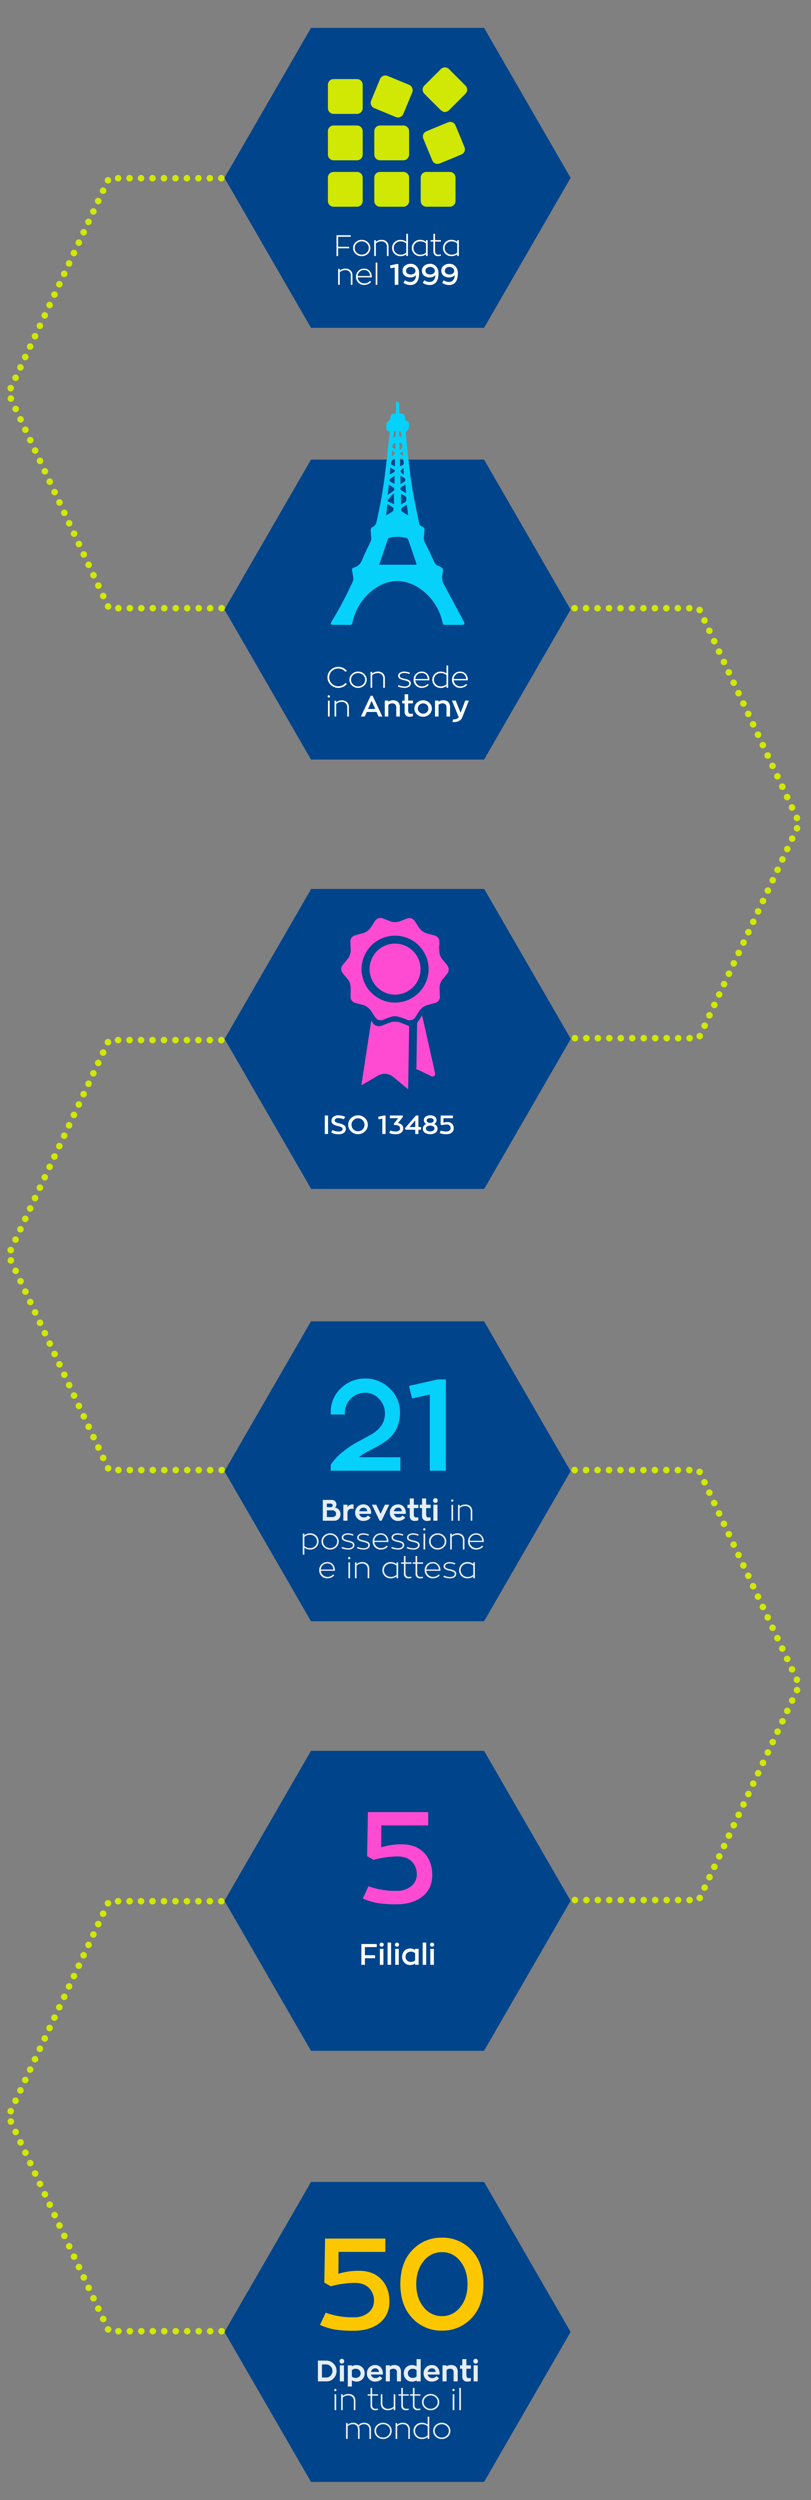
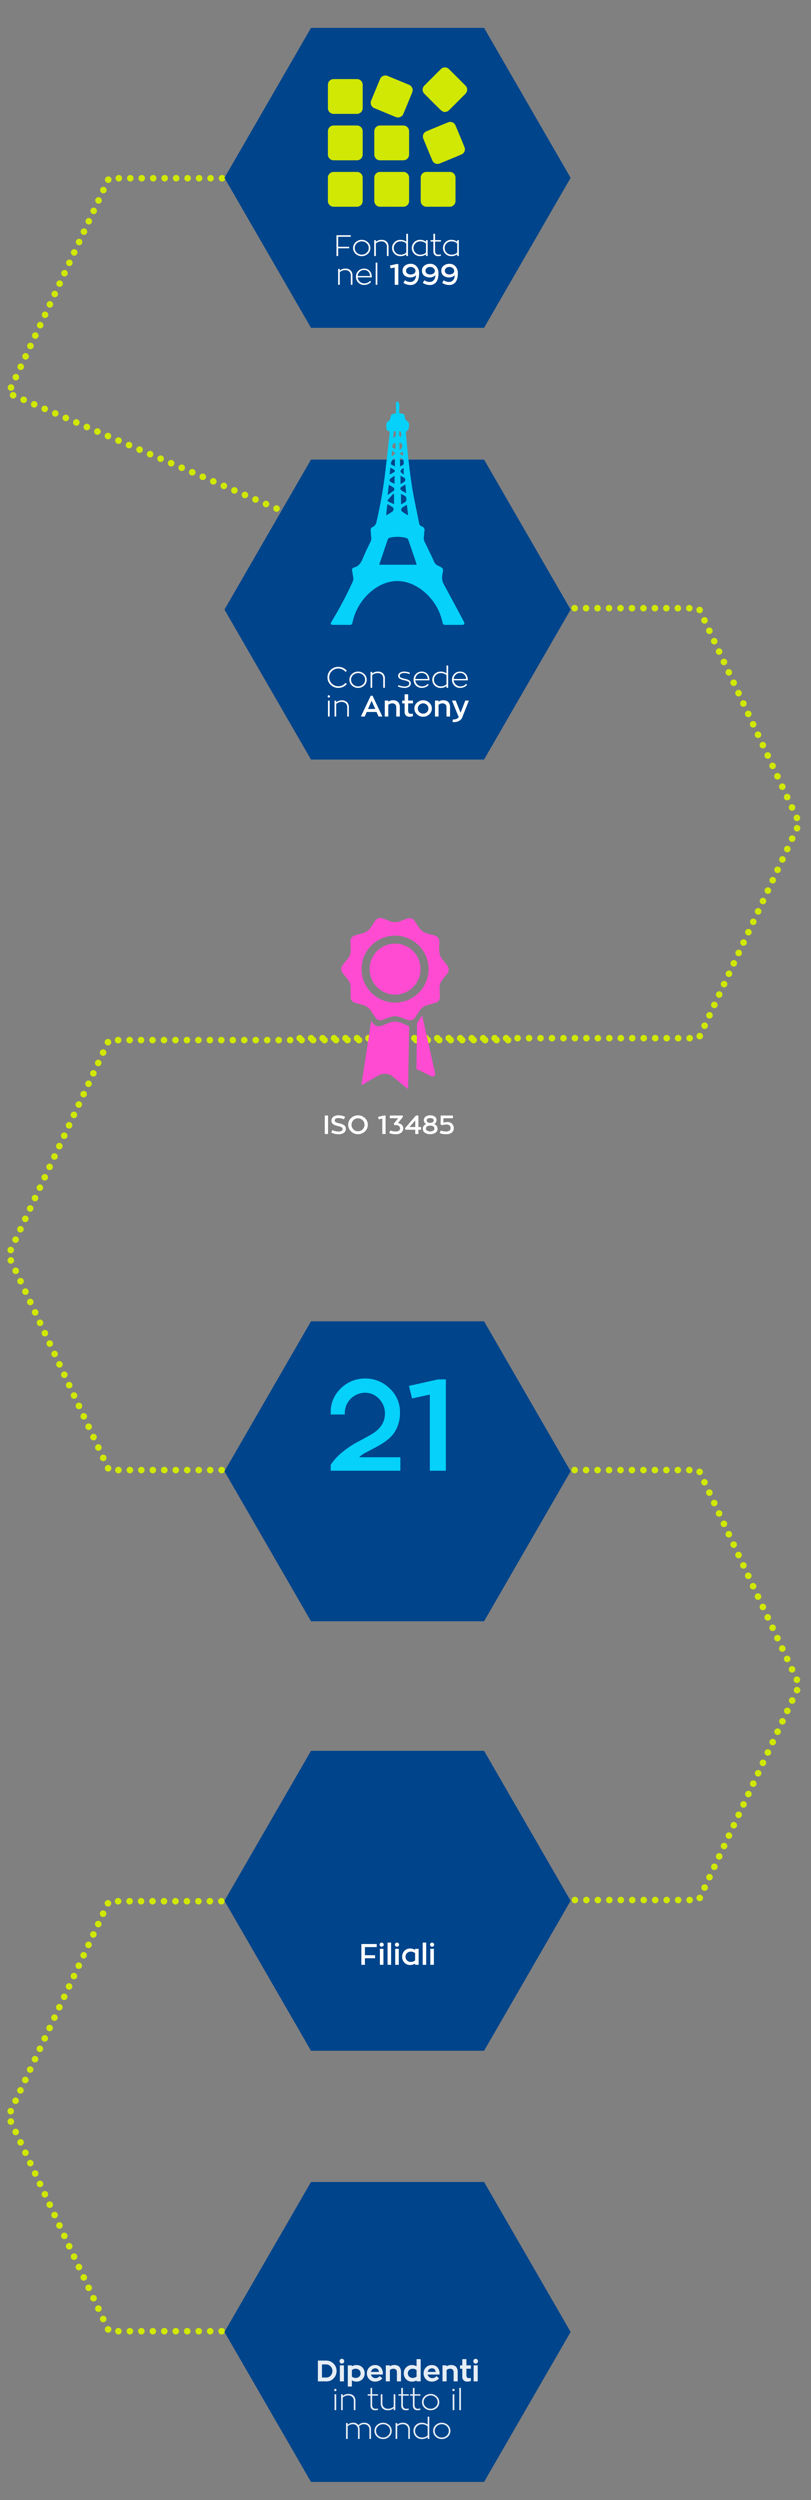
<svg xmlns="http://www.w3.org/2000/svg" width="495" height="1525" viewBox="0 0 495 1525">
  <rect x="0" y="0" width="495" height="1525" fill="#808080" stroke="none" />
  <defs>
    <clipPath id="clip-Custom_Size_34">
      <rect width="495" height="1525" />
    </clipPath>
  </defs>
  <g id="Custom_Size_34" data-name="Custom Size – 34" clip-path="url(#clip-Custom_Size_34)">
-     <path id="Path_64" data-name="Path 64" d="M265.057-673.3H21.272L-40.136-804.443,21.272-935.585H265.057" transform="translate(45.221 1044.302)" fill="none" stroke="#d0e804" stroke-linecap="round" stroke-miterlimit="10" stroke-width="4" stroke-dasharray="0 7" />
+     <path id="Path_64" data-name="Path 64" d="M265.057-673.3L-40.136-804.443,21.272-935.585H265.057" transform="translate(45.221 1044.302)" fill="none" stroke="#d0e804" stroke-linecap="round" stroke-miterlimit="10" stroke-width="4" stroke-dasharray="0 7" />
    <path id="Path_66" data-name="Path 66" d="M265.057-673.3H21.272L-40.136-804.443,21.272-935.585H265.057" transform="translate(45.221 1570.044)" fill="none" stroke="#d0e804" stroke-linecap="round" stroke-miterlimit="10" stroke-width="4" stroke-dasharray="0 7" />
    <path id="Path_68" data-name="Path 68" d="M265.057-673.3H21.272L-40.136-804.443,21.272-935.585H265.057" transform="translate(45.221 2095.327)" fill="none" stroke="#d0e804" stroke-linecap="round" stroke-miterlimit="10" stroke-width="4" stroke-dasharray="0 7" />
    <path id="Path_65" data-name="Path 65" d="M265.057-673.3H21.272L-40.136-804.443,21.272-935.585H265.057" transform="translate(447.779 -302.302) rotate(180)" fill="none" stroke="#d0e804" stroke-linecap="round" stroke-miterlimit="10" stroke-width="4" stroke-dasharray="0 7" />
    <path id="Path_67" data-name="Path 67" d="M265.057-673.3H21.272L-40.136-804.443,21.272-935.585H265.057" transform="translate(447.779 223.44) rotate(180)" fill="none" stroke="#d0e804" stroke-linecap="round" stroke-miterlimit="10" stroke-width="4" stroke-dasharray="0 7" />
    <g id="Group_76" data-name="Group 76" transform="translate(-4794.043 3099.728)">
-       <path id="Path_54" data-name="Path 54" d="M411.564,399.718H305.925L253.106,491.2l52.819,91.486H411.564L464.383,491.2Z" transform="translate(4678.021 -2957.19)" fill="#00448b" />
      <g id="Group_14" data-name="Group 14" transform="translate(5002.309 -2539.783)">
        <path id="Path_18" data-name="Path 18" d="M741.731-673.664c.106,1.547.126,3.106.341,4.638A7.56,7.56,0,0,0,744-665.145c.9,1.035,1.743,2.115,2.605,3.181a4.235,4.235,0,0,1-.011,5.517c-.869,1.06-1.747,2.113-2.6,3.185a8.318,8.318,0,0,0-1.906,5.475c.035,1.72.153,3.439.183,5.16a3.742,3.742,0,0,1-2.8,3.761q-2.291.657-4.6,1.26a8.726,8.726,0,0,0-5.07,3.669c-.851,1.231-1.639,2.5-2.474,3.748a4.019,4.019,0,0,1-5.079,1.611,44.3,44.3,0,0,0-6.122-2.058,9.166,9.166,0,0,0-4.009.4,45.766,45.766,0,0,0-4.455,1.691,3.915,3.915,0,0,1-4.859-1.52c-.845-1.235-1.655-2.495-2.473-3.748a8.893,8.893,0,0,0-5.284-3.839c-1.472-.4-2.949-.786-4.417-1.2a3.791,3.791,0,0,1-2.874-3.8c0-2.038.1-4.081,0-6.113a8.024,8.024,0,0,0-2.012-4.853c-.912-1.065-1.784-2.164-2.666-3.254a3.866,3.866,0,0,1-.018-5.229c.895-1.121,1.806-2.229,2.719-3.334a8.677,8.677,0,0,0,2.052-6.371c-.106-1.493-.145-2.993-.174-4.491a3.757,3.757,0,0,1,2.745-3.71q2.284-.682,4.595-1.272a8.793,8.793,0,0,0,5.155-3.706c.853-1.23,1.645-2.5,2.479-3.745a3.9,3.9,0,0,1,4.982-1.6c1.4.534,2.785,1.086,4.18,1.622a8.483,8.483,0,0,0,6.246.005c1.308-.5,2.611-1.007,3.917-1.509a3.955,3.955,0,0,1,5.068,1.621c.815,1.217,1.613,2.446,2.419,3.67a8.862,8.862,0,0,0,5.223,3.77c1.471.4,2.951.776,4.42,1.187a3.792,3.792,0,0,1,2.868,3.905c-.016.8,0,1.593,0,2.39Zm-26.842-6.2a20.467,20.467,0,0,0-20.432,20.417A20.484,20.484,0,0,0,715-639.033a20.5,20.5,0,0,0,20.386-20.473A20.467,20.467,0,0,0,714.889-679.864Z" transform="translate(-682.051 690.668)" fill="#ff4bd2" />
        <path id="Path_19" data-name="Path 19" d="M774.673-322.052c-1.36-1.124-2.6-2.148-3.842-3.175-1.744-1.444-3.475-2.9-5.231-4.331a8.016,8.016,0,0,0-9.28-.745q-4.506,2.608-9.007,5.225c-.3.172-.6.332-1.131.623l6.05-39.442c.37.566.619.94.861,1.318a4.466,4.466,0,0,0,5.426,1.818c1.547-.584,3.071-1.228,4.618-1.813a9.757,9.757,0,0,1,7.357.066c1.415.575,2.816,1.183,4.241,1.731a.807.807,0,0,1,.62.9q-.319,18.6-.612,37.205C774.741-322.526,774.711-322.378,774.673-322.052Z" transform="translate(-733.892 426.52)" fill="#ff4bd2" />
        <path id="Path_20" data-name="Path 20" d="M921.562-347.473c0-.237,0-.552,0-.867q.193-13.34.4-26.68a1.812,1.812,0,0,1,.2-.905c.884-1.395,1.808-2.765,2.855-4.348.394,1.7.749,3.186,1.084,4.679q3.336,14.839,6.66,29.681c.2.9.515,1.884-.361,2.579s-1.763.109-2.583-.284c-1.951-.937-3.88-1.916-5.832-2.851C923.247-346.822,922.473-347.1,921.562-347.473Z" transform="translate(-875.66 439.758)" fill="#ff4bd2" />
        <path id="Path_21" data-name="Path 21" d="M772.4-593.518a15.559,15.559,0,0,1,15.943-15.451,15.581,15.581,0,0,1,15.159,15.658,15.612,15.612,0,0,1-15.654,15.483A15.624,15.624,0,0,1,772.4-593.518Z" transform="translate(-755.088 624.627)" fill="#ff4bd2" />
      </g>
      <path id="Path_60" data-name="Path 60" d="M-37.051-11.281V0h-1.984V-11.281Zm9.844,5.938a2.517,2.517,0,0,1,1.016,2.2A2.876,2.876,0,0,1-27.363-.75,4.957,4.957,0,0,1-30.48.141a11.465,11.465,0,0,1-2.391-.2A9.875,9.875,0,0,1-35.105-.93l.719-1.484a9.292,9.292,0,0,0,1.961.711,9.207,9.207,0,0,0,1.953.188,2.966,2.966,0,0,0,1.7-.414,1.258,1.258,0,0,0,.6-1.094,1.179,1.179,0,0,0-.617-1.062,6.006,6.006,0,0,0-1.7-.633q-1.086-.258-1.617-.414a5.27,5.27,0,0,1-2.109-1.086,2.435,2.435,0,0,1-.742-1.891,2.925,2.925,0,0,1,1.109-2.367,4.895,4.895,0,0,1,3.188-.914,9.512,9.512,0,0,1,4.047.914l-.8,1.516a8.526,8.526,0,0,0-3.484-.766,2.517,2.517,0,0,0-1.516.406,1.265,1.265,0,0,0-.555,1.07,1.138,1.138,0,0,0,.641,1.031,8.254,8.254,0,0,0,2.1.7A8.615,8.615,0,0,1-27.207-5.344Zm8.445,3.664a3.858,3.858,0,0,0,2.813-1.148,3.81,3.81,0,0,0,1.156-2.8,3.81,3.81,0,0,0-1.156-2.8,3.828,3.828,0,0,0-2.812-1.156,3.8,3.8,0,0,0-2.8,1.156,3.8,3.8,0,0,0-1.164,2.8,3.81,3.81,0,0,0,1.156,2.8A3.8,3.8,0,0,0-18.762-1.68ZM-23-9.7a5.892,5.892,0,0,1,4.234-1.68A5.892,5.892,0,0,1-14.527-9.7a5.424,5.424,0,0,1,1.75,4.063,5.424,5.424,0,0,1-1.75,4.063A5.892,5.892,0,0,1-18.762.109a5.865,5.865,0,0,1-4.227-1.68,5.451,5.451,0,0,1-1.758-4.062A5.424,5.424,0,0,1-23-9.7Zm21.063-1.586V0H-3.918V-9.406l-2.2.477L-6.5-10.477l3.586-.8ZM8.848-3.469A3.171,3.171,0,0,1,7.621-.828,5.1,5.1,0,0,1,4.363.125a13.045,13.045,0,0,1-2.2-.156A7.686,7.686,0,0,1,.285-.641L1-2.141a8.81,8.81,0,0,0,3.43.6,2.837,2.837,0,0,0,1.8-.523A1.624,1.624,0,0,0,6.926-3.4a1.9,1.9,0,0,0-.641-1.414,3.052,3.052,0,0,0-2.109-.625h-.75l-.352-.836L5.762-9.617H.684v-1.664H8.59v.9L5.629-6.656A4.373,4.373,0,0,1,7.973-5.594,2.781,2.781,0,0,1,8.848-3.469Zm7.336-.773V-8.32L12.645-4.242Zm1.922,0h1.617v1.633H18.105V0H16.184V-2.609H10.246l-.367-.875,6.719-7.8h1.508Zm7.188-.875a3.379,3.379,0,0,0-1.875.469,1.488,1.488,0,0,0-.719,1.3,1.463,1.463,0,0,0,.734,1.3,3.4,3.4,0,0,0,1.859.461,3.491,3.491,0,0,0,1.859-.461,1.448,1.448,0,0,0,.742-1.3,1.476,1.476,0,0,0-.719-1.3A3.4,3.4,0,0,0,25.293-5.117Zm1.531-4.227A2.908,2.908,0,0,0,25.3-9.711a2.908,2.908,0,0,0-1.523.367,1.188,1.188,0,0,0-.617,1.063,1.254,1.254,0,0,0,.586,1.094,2.642,2.642,0,0,0,1.547.406,2.679,2.679,0,0,0,1.555-.406,1.267,1.267,0,0,0,.586-1.094A1.171,1.171,0,0,0,26.824-9.344Zm-4.3-1.281a4.717,4.717,0,0,1,2.781-.766,4.716,4.716,0,0,1,2.773.758,2.589,2.589,0,0,1,1.086,2.25,2.438,2.438,0,0,1-.414,1.375,2.442,2.442,0,0,1-1.078.914A3.221,3.221,0,0,1,29.207-5a2.783,2.783,0,0,1,.578,1.734A2.865,2.865,0,0,1,28.52-.758a5.587,5.587,0,0,1-3.227.867,5.535,5.535,0,0,1-3.219-.875,2.857,2.857,0,0,1-1.266-2.5,2.76,2.76,0,0,1,.578-1.719,3.324,3.324,0,0,1,1.531-1.109,2.181,2.181,0,0,1-1.062-.891,2.516,2.516,0,0,1-.422-1.4A2.569,2.569,0,0,1,22.52-10.625ZM35.91-7.281a3.618,3.618,0,0,1,2.758,1.055,3.822,3.822,0,0,1,1,2.742A3.208,3.208,0,0,1,38.449-.828a5.084,5.084,0,0,1-3.258.953,14.594,14.594,0,0,1-2.219-.141A7.652,7.652,0,0,1,31.09-.594l.7-1.516a9.251,9.251,0,0,0,3.461.57,2.71,2.71,0,0,0,1.813-.57,1.843,1.843,0,0,0,.7-1.484,2.179,2.179,0,0,0-.6-1.547,2.394,2.394,0,0,0-1.812-.648,10.664,10.664,0,0,0-1.641.148,7.063,7.063,0,0,0-1.273.281l-.812-.461.094-5.445h7.453v1.648H33.379l-.016,2.7A8.286,8.286,0,0,1,35.91-7.281Z" transform="translate(5031.315 -2407.986)" fill="#fff" />
    </g>
    <g id="Group_82" data-name="Group 82" transform="translate(-7519.447 2574.472)">
      <g id="Group_56" data-name="Group 56" transform="translate(7656.447 -2557.472)">
        <g id="Group_28" data-name="Group 28" transform="translate(0 0)">
          <path id="Path_7" data-name="Path 7" d="M411.564,399.718H305.925L253.106,491.2l52.819,91.486H411.564L464.384,491.2Z" transform="translate(-253.106 -399.718)" fill="#00448b" />
          <g id="Group_3" data-name="Group 3" transform="translate(63.128 24.11)">
            <path id="Path_8" data-name="Path 8" d="M2422.536-774.344a10.158,10.158,0,0,1-2.309-1.29c-3.364-3.263-6.667-6.59-9.961-9.925a3.488,3.488,0,0,1,.03-5.137q4.917-4.964,9.882-9.88a3.482,3.482,0,0,1,5.133,0q4.966,4.915,9.882,9.88a3.478,3.478,0,0,1,.034,5.131c-3.293,3.335-6.62,6.638-9.939,9.948a3.338,3.338,0,0,1-2.629,1.041Z" transform="translate(-2351.32 801.705)" fill="#d0e804" />
            <path id="Path_9" data-name="Path 9" d="M2426.515-614.1a3.433,3.433,0,0,1,3.385,2.071q2.822,6.663,5.531,13.374a3.381,3.381,0,0,1-1.806,4.38q-6.7,2.853-13.461,5.562a3.377,3.377,0,0,1-4.356-1.86q-2.827-6.661-5.533-13.373a3.385,3.385,0,0,1,1.809-4.379c4.467-1.9,8.965-3.729,13.457-5.571A4.652,4.652,0,0,1,2426.515-614.1Z" transform="translate(-2352.041 647.359)" fill="#d0e804" />
            <path id="Path_10" data-name="Path 10" d="M2256.094-764.552a8.472,8.472,0,0,1-.344,1.287q-2.609,6.369-5.26,12.722a3.556,3.556,0,0,1-4.935,2.024q-6.328-2.6-12.644-5.227a3.554,3.554,0,0,1-2.047-4.989q2.6-6.327,5.223-12.642a3.549,3.549,0,0,1,4.934-2.021q6.369,2.615,12.726,5.259A3.634,3.634,0,0,1,2256.094-764.552Z" transform="translate(-2204.343 778.703)" fill="#d0e804" />
            <path id="Path_11" data-name="Path 11" d="M2104.187-750.859c0,2.329.008,4.658,0,6.986a3.482,3.482,0,0,1-3.562,3.582q-7.077.015-14.154,0a3.465,3.465,0,0,1-3.515-3.537q-.015-7.075,0-14.15a3.466,3.466,0,0,1,3.516-3.537q7.121-.019,14.242,0a3.463,3.463,0,0,1,3.471,3.492C2104.2-755.635,2104.187-753.247,2104.187-750.859Z" transform="translate(-2082.945 768.648)" fill="#d0e804" />
            <path id="Path_12" data-name="Path 12" d="M2082.959-591.2c0-2.329-.007-4.658,0-6.986a3.483,3.483,0,0,1,3.633-3.6q6.988-.009,13.976,0a3.485,3.485,0,0,1,3.624,3.609q.011,6.986,0,13.972a3.493,3.493,0,0,1-3.68,3.646q-6.944.009-13.888,0a3.494,3.494,0,0,1-3.667-3.657C2082.954-586.54,2082.959-588.869,2082.959-591.2Z" transform="translate(-2082.954 637.23)" fill="#d0e804" />
            <path id="Path_13" data-name="Path 13" d="M2253.375-601.783c2.329,0,4.659-.008,6.988,0a3.479,3.479,0,0,1,3.583,3.561q.016,7.075,0,14.149a3.475,3.475,0,0,1-3.542,3.515q-7.077.018-14.154,0a3.465,3.465,0,0,1-3.534-3.519q-.019-7.075,0-14.149a3.471,3.471,0,0,1,3.583-3.557C2248.657-601.79,2251.017-601.783,2253.375-601.783Z" transform="translate(-2214.383 637.229)" fill="#d0e804" />
            <path id="Path_14" data-name="Path 14" d="M2093.533-420.836c-2.33,0-4.659.008-6.989,0a3.477,3.477,0,0,1-3.591-3.553q-.015-7.075,0-14.15a3.463,3.463,0,0,1,3.528-3.523q7.077-.016,14.154,0a3.466,3.466,0,0,1,3.548,3.5q.019,7.119,0,14.238a3.469,3.469,0,0,1-3.484,3.481C2098.31-420.823,2095.922-420.836,2093.533-420.836Z" transform="translate(-2082.946 505.831)" fill="#d0e804" />
            <path id="Path_15" data-name="Path 15" d="M2253.305-420.829c-2.3,0-4.6,0-6.9,0a3.489,3.489,0,0,1-3.688-3.634q-.012-6.987,0-13.973a3.474,3.474,0,0,1,3.609-3.62q6.988-.011,13.977,0a3.49,3.49,0,0,1,3.648,3.675q.009,6.942,0,13.885a3.5,3.5,0,0,1-3.658,3.669C2257.965-420.824,2255.635-420.829,2253.305-420.829Z" transform="translate(-2214.386 505.824)" fill="#d0e804" />
            <path id="Path_16" data-name="Path 16" d="M2402.49-431.539c0-2.3-.008-4.6,0-6.9a3.477,3.477,0,0,1,3.605-3.624q7.033-.011,14.066,0a3.475,3.475,0,0,1,3.563,3.581q.015,7.031,0,14.062a3.482,3.482,0,0,1-3.564,3.583q-7.077.015-14.155,0a3.468,3.468,0,0,1-3.513-3.539C2402.479-426.763,2402.49-429.151,2402.49-431.539Z" transform="translate(-2345.835 505.827)" fill="#d0e804" />
          </g>
          <path id="Path_40" data-name="Path 40" d="M-74.094-28.337h-7.69v6.1h6.7v.932h-6.7v4.72h-1.028V-29.277h8.719Zm3.674,9.712A4.265,4.265,0,0,0-67.4-17.447a4.234,4.234,0,0,0,3.015-1.178,3.78,3.78,0,0,0,1.257-2.865,3.792,3.792,0,0,0-1.248-2.865A4.245,4.245,0,0,0-67.4-25.533a4.265,4.265,0,0,0-3.023,1.178,3.78,3.78,0,0,0-1.257,2.865A3.78,3.78,0,0,0-70.42-18.625Zm-.721.659a4.651,4.651,0,0,1-1.547-3.524,4.624,4.624,0,0,1,1.547-3.516,5.248,5.248,0,0,1,3.735-1.459,5.248,5.248,0,0,1,3.735,1.459,4.678,4.678,0,0,1,1.547,3.533,4.624,4.624,0,0,1-1.547,3.516,5.283,5.283,0,0,1-3.735,1.441A5.266,5.266,0,0,1-71.141-17.966Zm12.366-7.277a4.826,4.826,0,0,1,3.4-1.222,4.368,4.368,0,0,1,3.2,1.107,4.284,4.284,0,0,1,1.134,3.208v5.564h-1v-5.564a3.339,3.339,0,0,0-.923-2.5,3.281,3.281,0,0,0-2.373-.879,4.973,4.973,0,0,0-3.437,1.239v7.708h-1.011v-9.7h1.011Zm15.073,7.8a4.771,4.771,0,0,0,3.489-1.3v-5.52A4.956,4.956,0,0,0-43.7-25.533a4.07,4.07,0,0,0-2.944,1.178,3.854,3.854,0,0,0-1.213,2.874,3.825,3.825,0,0,0,1.213,2.865A4.086,4.086,0,0,0-43.7-17.447Zm3.489-12.709h1.028v13.57h-1.028v-1.081A5.517,5.517,0,0,1-43.789-16.5a4.949,4.949,0,0,1-3.6-1.45,4.8,4.8,0,0,1-1.477-3.56,4.71,4.71,0,0,1,1.477-3.533A4.986,4.986,0,0,1-43.8-26.465a5.69,5.69,0,0,1,3.586,1.134Zm5.59,5.8a3.851,3.851,0,0,0-1.2,2.848,3.894,3.894,0,0,0,1.2,2.865,4.01,4.01,0,0,0,2.936,1.2,4.9,4.9,0,0,0,3.507-1.266v-5.52a4.9,4.9,0,0,0-3.507-1.3A4.032,4.032,0,0,0-34.622-24.355Zm6.451-1.934h1.011v9.7h-1.011v-1.081a5.793,5.793,0,0,1-3.63,1.151,4.831,4.831,0,0,1-3.577-1.468,4.825,4.825,0,0,1-1.45-3.516,4.825,4.825,0,0,1,1.45-3.516,4.852,4.852,0,0,1,3.595-1.468,5.509,5.509,0,0,1,3.612,1.2Zm9.114.879h-3.586V-19.9q0,2.47,2.039,2.47a6.831,6.831,0,0,0,1.512-.167v.853a6.633,6.633,0,0,1-1.89.229,2.639,2.639,0,0,1-1.907-.747,2.8,2.8,0,0,1-.773-2.109V-25.41h-1.714v-.879h1.714v-3.867h1.02v3.867h3.586Zm3.472,1.055a3.851,3.851,0,0,0-1.2,2.848,3.894,3.894,0,0,0,1.2,2.865,4.01,4.01,0,0,0,2.936,1.2,4.9,4.9,0,0,0,3.507-1.266v-5.52a4.9,4.9,0,0,0-3.507-1.3A4.032,4.032,0,0,0-15.585-24.355Zm6.451-1.934h1.011v9.7H-9.133v-1.081a5.793,5.793,0,0,1-3.63,1.151,4.831,4.831,0,0,1-3.577-1.468,4.825,4.825,0,0,1-1.45-3.516,4.825,4.825,0,0,1,1.45-3.516,4.852,4.852,0,0,1,3.595-1.468,5.509,5.509,0,0,1,3.612,1.2ZM-80.8-7.693a4.826,4.826,0,0,1,3.4-1.222,4.368,4.368,0,0,1,3.2,1.107A4.284,4.284,0,0,1-73.07-4.6V.964h-1V-4.6a3.339,3.339,0,0,0-.923-2.5,3.281,3.281,0,0,0-2.373-.879A4.973,4.973,0,0,0-80.8-6.744V.964h-1.011v-9.7H-80.8Zm17.446.65a3.42,3.42,0,0,0-2.593-1.011,3.768,3.768,0,0,0-2.716,1.046A3.955,3.955,0,0,0-69.888-4.4h7.594A4.031,4.031,0,0,0-63.358-7.043Zm2.074,3.182v.29h-8.6A4.035,4.035,0,0,0-68.543-.934,3.957,3.957,0,0,0-65.819.1a4.82,4.82,0,0,0,1.951-.4,3.774,3.774,0,0,0,1.485-1.134l.7.571A4.751,4.751,0,0,1-63.49.525a5.914,5.914,0,0,1-2.47.51,4.744,4.744,0,0,1-3.56-1.441,4.883,4.883,0,0,1-1.4-3.533,4.913,4.913,0,0,1,1.4-3.542,4.749,4.749,0,0,1,3.551-1.433,4.37,4.37,0,0,1,3.419,1.406A5.245,5.245,0,0,1-61.284-3.861ZM-58.893.964v-13.57h1.028V.964Zm13.852-12.691V.964h-2.232V-9.618l-2.47.536-.431-1.74,4.034-.905Zm7.4,8.209a5.911,5.911,0,0,1-3.3-.949,3.312,3.312,0,0,1-1.116-1.266,3.912,3.912,0,0,1-.422-1.837,3.779,3.779,0,0,1,1.441-3.146,5.649,5.649,0,0,1,3.6-1.134,4.649,4.649,0,0,1,3.6,1.6,5.906,5.906,0,0,1,1.45,4.087q0,3.779-1.424,5.52a4.676,4.676,0,0,1-3.806,1.731,7.647,7.647,0,0,1-4.342-1.31l.967-1.6A5.27,5.27,0,0,0-37.852-.776a3.225,3.225,0,0,0,2.628-1.16,4.565,4.565,0,0,0,.94-3.023,2.812,2.812,0,0,1-1.371,1A5.088,5.088,0,0,1-37.641-3.518Zm.193-1.819a3.208,3.208,0,0,0,2.021-.624,1.915,1.915,0,0,0,.835-1.582,2.132,2.132,0,0,0-.861-1.67,3.091,3.091,0,0,0-2.021-.729,3.145,3.145,0,0,0-2,.659,2.051,2.051,0,0,0-.844,1.705,1.92,1.92,0,0,0,.835,1.652A3.458,3.458,0,0,0-37.448-5.338ZM-25.82-3.518a5.911,5.911,0,0,1-3.3-.949,3.312,3.312,0,0,1-1.116-1.266,3.912,3.912,0,0,1-.422-1.837,3.779,3.779,0,0,1,1.441-3.146,5.649,5.649,0,0,1,3.6-1.134,4.649,4.649,0,0,1,3.6,1.6,5.906,5.906,0,0,1,1.45,4.087q0,3.779-1.424,5.52a4.676,4.676,0,0,1-3.806,1.731,7.647,7.647,0,0,1-4.342-1.31l.967-1.6A5.27,5.27,0,0,0-26.031-.776,3.225,3.225,0,0,0-23.4-1.936a4.565,4.565,0,0,0,.94-3.023,2.812,2.812,0,0,1-1.371,1A5.088,5.088,0,0,1-25.82-3.518Zm.193-1.819A3.208,3.208,0,0,0-23.6-5.962a1.915,1.915,0,0,0,.835-1.582,2.132,2.132,0,0,0-.861-1.67,3.091,3.091,0,0,0-2.021-.729,3.145,3.145,0,0,0-2,.659,2.051,2.051,0,0,0-.844,1.705,1.92,1.92,0,0,0,.835,1.652A3.458,3.458,0,0,0-25.626-5.338ZM-14-3.518a5.911,5.911,0,0,1-3.3-.949A3.312,3.312,0,0,1-18.41-5.733a3.912,3.912,0,0,1-.422-1.837,3.779,3.779,0,0,1,1.441-3.146,5.649,5.649,0,0,1,3.6-1.134,4.649,4.649,0,0,1,3.6,1.6,5.906,5.906,0,0,1,1.45,4.087q0,3.779-1.424,5.52a4.676,4.676,0,0,1-3.806,1.731A7.647,7.647,0,0,1-18.3-.222l.967-1.6A5.27,5.27,0,0,0-14.209-.776a3.225,3.225,0,0,0,2.628-1.16,4.565,4.565,0,0,0,.94-3.023,2.812,2.812,0,0,1-1.371,1A5.088,5.088,0,0,1-14-3.518Zm.193-1.819a3.208,3.208,0,0,0,2.021-.624,1.915,1.915,0,0,0,.835-1.582,2.133,2.133,0,0,0-.861-1.67,3.091,3.091,0,0,0-2.021-.729,3.145,3.145,0,0,0-2,.659,2.051,2.051,0,0,0-.844,1.705,1.92,1.92,0,0,0,.835,1.652A3.458,3.458,0,0,0-13.8-5.338Z" transform="translate(151.186 155.772)" fill="#fff" />
        </g>
      </g>
    </g>
    <g id="Group_83" data-name="Group 83" transform="translate(137 245)">
      <g id="Group_29" data-name="Group 29" transform="translate(0 0)">
        <path id="Path_7-2" data-name="Path 7" d="M411.564,399.718H305.925L253.106,491.2l52.819,91.486H411.564L464.384,491.2Z" transform="translate(-253.106 -364.358)" fill="#00448b" />
        <g id="Group_4" data-name="Group 4" transform="translate(64.827)">
          <path id="Path_17" data-name="Path 17" d="M7.574-690.117c-1.7-.359-2.237-1.252-2.13-2.63.049-.627-.018-1.262.021-1.891a1.8,1.8,0,0,1,1.191-1.731,2.163,2.163,0,0,0,1.078-1.365c.626-3.034.588-3.042,3.564-3.457,0-1.564,0-3.151,0-4.737,0-.336-.025-.676.008-1.008.067-.667.1-1.563,1-1.394.413.078.915.928.962,1.464.132,1.5.044,3.023.051,4.537,0,.33.036.659.053.952.12.082.183.162.254.169,2.828.272,2.775.28,3.231,3.1.094.581.732,1.081,1.146,1.6.093.116.311.122.446.216,1.4.973,1.054,4.983-.442,5.8a1.406,1.406,0,0,0-.647,1.068c.419,4.9.814,9.8,1.39,14.674.782,6.626,1.532,13.265,2.631,19.842,1.166,6.984,2.746,13.9,4.087,20.853a2.5,2.5,0,0,0,1.685,1.839,2.363,2.363,0,0,1,1.534,2.914c-.2.981-.095,2.027-.314,3a6.282,6.282,0,0,0,.859,4.3q2.794,5.708,5.459,11.479a4.012,4.012,0,0,0,2.1,2.148c3.49,1.6,3.625,1.675,2.88,5.432a8.613,8.613,0,0,0,.923,6.118q6.085,11.229,12.069,22.513a2.632,2.632,0,0,1,.391,1.69c-.072.267-.981.427-1.515.433-3.364.038-6.729-.016-10.093.04-1.059.018-1.455-.394-1.685-1.387a33.457,33.457,0,0,0-13.416-20.495c-9.366-6.645-19.649-6.49-28.851.4a33.738,33.738,0,0,0-12.709,19.976c-.259,1.1-.671,1.536-1.844,1.509-3.321-.075-6.644-.011-9.966-.043a6.793,6.793,0,0,1-1.507-.362,6.115,6.115,0,0,1,.448-1.474,229.734,229.734,0,0,0,12.931-24.334,4.866,4.866,0,0,0,.353-3.034c-.236-1.322-.431-2.65-.66-3.973a1.38,1.38,0,0,1,.914-1.708.89.89,0,0,1,.111-.058c3.116-.734,4.5-3.048,5.616-5.8,1.342-3.3,2.943-6.495,4.491-9.707a4.989,4.989,0,0,0,.549-3.131c-.213-1.279-.172-2.6-.325-3.891A1.874,1.874,0,0,1-3-631.831a4.33,4.33,0,0,0,2.487-3.447,279.142,279.142,0,0,0,5.231-29.6C5.748-673.249,6.621-681.64,7.574-690.117Zm16.267,81.248a2,2,0,0,0-.006-.548c-1.673-4.958-3.337-9.92-5.07-14.857A1.879,1.879,0,0,0,17.6-625.2a20.791,20.791,0,0,0-9.965-.16A1.8,1.8,0,0,0,6.2-623.986c-1.561,4.687-3.164,9.359-4.747,14.038-.116.342-.181.7-.276,1.078ZM5.339-639a28.834,28.834,0,0,0,3.985-2.465c.455-.392.7-1.886.4-2.143a23.253,23.253,0,0,0-3.665-2.223Zm9.074-6.649c1.17-.711,2.394-1.095,2.979-1.928a2.875,2.875,0,0,0-.038-2.711c-.658-.844-1.917-1.219-2.941-1.808ZM18-645.4a18.072,18.072,0,0,0-3.145,1.929,1.994,1.994,0,0,0-.086,1.953,32.462,32.462,0,0,0,3.952,2.507C18.457-641.339,18.238-643.274,18-645.4Zm-7.87-.379V-651.9l-.432-.332c-1.046,1.2-2.083,2.41-3.143,3.6-.525.588-.508.994.264,1.327C7.851-646.86,8.865-646.367,10.128-645.783ZM6.991-657.658l-.746,6.231c1.345-.934,2.529-1.709,3.657-2.559a1.314,1.314,0,0,0-.143-2.022C8.921-656.549,8.046-657.033,6.991-657.658Zm10.539,5.2c-.162-1.862-.3-3.508-.464-5.337-.952.568-1.793,1.018-2.577,1.553a1.229,1.229,0,0,0,0,1.916C15.418-653.7,16.4-653.146,17.53-652.456ZM14.1-663.3v4.892l.306.274c.882-.695,2.326-1.255,2.531-2.112C17.4-662.176,15.211-662.15,14.1-663.3Zm-3.643.129c-.962.67-1.744,1.153-2.454,1.727-.666.539-.889,1.349-.184,1.9a14.418,14.418,0,0,0,2.638,1.318Zm3.332-5.552c.893-.884,2.408-.646,2.291-2.322-.143-2.048-.4-2.446-2.291-2.942Zm-3.1-.123v-4.9a3.4,3.4,0,0,0-2.377,3.691Zm-3.246,5.019c1.028-.573,1.9-.971,2.666-1.511.689-.485.683-1.109-.087-1.574-.636-.384-1.3-.72-2.119-1.168C7.752-666.651,7.613-665.358,7.448-663.831Zm5.907-19.506.186,4.134.367.2c.434-.564,1.2-1.109,1.23-1.695C15.2-681.831,15.21-683.222,13.354-683.337Zm-2.307.163c-1.744.189-1.92,1.409-2.028,2.782l2.028.979Zm4.98,15.6-.414-.228c-.543.647-1.577,1.358-1.5,1.926.091.71,1.093,1.3,1.918,2.175ZM10-690.3c-.137,1.332-.261,2.526-.427,4.135.731-.575,1.475-.865,1.574-1.3a13.175,13.175,0,0,0,.061-2.835ZM8.667-675.286l.357.183,1.984-1.729-1.994-1.756C8.872-677.237,8.77-676.262,8.667-675.286Zm5.807-11.4c.271-2.919-.019-3.739-1.282-3.428C13.606-689,12.479-687.415,14.474-686.682Zm-1.061,10.05,2.29,1.3c-.069-1.006-.119-1.727-.181-2.635Z" transform="translate(28.534 708.352)" fill="#05d1fa" />
        </g>
        <path id="Path_41" data-name="Path 41" d="M-88.384-17.518a5.587,5.587,0,0,0,2.452-.545,5.492,5.492,0,0,0,1.925-1.529l.809.7a6.546,6.546,0,0,1-2.285,1.749,6.672,6.672,0,0,1-2.9.624,6.517,6.517,0,0,1-4.693-1.872,6.066,6.066,0,0,1-1.942-4.535,6.094,6.094,0,0,1,1.942-4.544,6.5,6.5,0,0,1,4.693-1.881,6.7,6.7,0,0,1,2.892.642A6.666,6.666,0,0,1-83.2-26.957l-.809.7a5.627,5.627,0,0,0-1.925-1.529,5.513,5.513,0,0,0-2.452-.554,5.444,5.444,0,0,0-3.929,1.573,5.131,5.131,0,0,0-1.626,3.832A5.149,5.149,0,0,0-92.312-19.1,5.428,5.428,0,0,0-88.384-17.518Zm9.018-1.107a4.265,4.265,0,0,0,3.023,1.178,4.234,4.234,0,0,0,3.015-1.178,3.78,3.78,0,0,0,1.257-2.865,3.792,3.792,0,0,0-1.248-2.865,4.245,4.245,0,0,0-3.023-1.178,4.265,4.265,0,0,0-3.023,1.178,3.78,3.78,0,0,0-1.257,2.865A3.78,3.78,0,0,0-79.366-18.625Zm-.721.659a4.651,4.651,0,0,1-1.547-3.524,4.624,4.624,0,0,1,1.547-3.516,5.248,5.248,0,0,1,3.735-1.459,5.248,5.248,0,0,1,3.735,1.459,4.678,4.678,0,0,1,1.547,3.533,4.624,4.624,0,0,1-1.547,3.516,5.283,5.283,0,0,1-3.735,1.441A5.265,5.265,0,0,1-80.087-17.966Zm12.366-7.277a4.826,4.826,0,0,1,3.4-1.222,4.368,4.368,0,0,1,3.2,1.107,4.284,4.284,0,0,1,1.134,3.208v5.564h-1v-5.564a3.339,3.339,0,0,0-.923-2.5,3.281,3.281,0,0,0-2.373-.879,4.973,4.973,0,0,0-3.437,1.239v7.708h-1.011v-9.7h1.011Zm16.058,7.04a9.592,9.592,0,0,0,3.577.826,3.771,3.771,0,0,0,2.276-.545,1.622,1.622,0,0,0,.7-1.318,1.3,1.3,0,0,0-.773-1.2,9.641,9.641,0,0,0-2.435-.765,7.959,7.959,0,0,1-2.619-.958,1.943,1.943,0,0,1-.949-1.723,2.207,2.207,0,0,1,1.02-1.846,4.517,4.517,0,0,1,2.707-.738,8.985,8.985,0,0,1,3.463.738l-.343.791a7.941,7.941,0,0,0-3.278-.668,3.353,3.353,0,0,0-1.872.483,1.426,1.426,0,0,0-.738,1.222,1.219,1.219,0,0,0,.721,1.125,9.739,9.739,0,0,0,2.435.729,7.838,7.838,0,0,1,2.663.958,2.008,2.008,0,0,1,.958,1.8,2.454,2.454,0,0,1-.967,1.978,4.528,4.528,0,0,1-2.936.791,9.991,9.991,0,0,1-4.008-.879Zm16.77-6.39A3.42,3.42,0,0,0-37.486-25.6,3.768,3.768,0,0,0-40.2-24.558a3.955,3.955,0,0,0-1.222,2.61h7.594A4.031,4.031,0,0,0-34.893-24.593Zm2.074,3.182v.29h-8.6a4.035,4.035,0,0,0,1.345,2.637,3.957,3.957,0,0,0,2.725,1.037,4.82,4.82,0,0,0,1.951-.4,3.774,3.774,0,0,0,1.485-1.134l.7.571a4.751,4.751,0,0,1-1.811,1.38,5.914,5.914,0,0,1-2.47.51,4.744,4.744,0,0,1-3.56-1.441,4.883,4.883,0,0,1-1.4-3.533,4.913,4.913,0,0,1,1.4-3.542A4.749,4.749,0,0,1-37.5-26.465a4.37,4.37,0,0,1,3.419,1.406A5.245,5.245,0,0,1-32.819-21.411Zm6.943,3.964a4.771,4.771,0,0,0,3.489-1.3v-5.52a4.956,4.956,0,0,0-3.489-1.266,4.07,4.07,0,0,0-2.944,1.178,3.854,3.854,0,0,0-1.213,2.874,3.825,3.825,0,0,0,1.213,2.865A4.086,4.086,0,0,0-25.876-17.447Zm3.489-12.709h1.028v13.57h-1.028v-1.081A5.517,5.517,0,0,1-25.964-16.5a4.949,4.949,0,0,1-3.6-1.45,4.8,4.8,0,0,1-1.477-3.56,4.71,4.71,0,0,1,1.477-3.533,4.986,4.986,0,0,1,3.595-1.424,5.69,5.69,0,0,1,3.586,1.134Zm10.925,5.564A3.42,3.42,0,0,0-14.054-25.6a3.768,3.768,0,0,0-2.716,1.046,3.955,3.955,0,0,0-1.222,2.61H-10.4A4.031,4.031,0,0,0-11.462-24.593Zm2.074,3.182v.29h-8.6a4.035,4.035,0,0,0,1.345,2.637,3.957,3.957,0,0,0,2.725,1.037,4.82,4.82,0,0,0,1.951-.4,3.774,3.774,0,0,0,1.485-1.134l.7.571a4.751,4.751,0,0,1-1.811,1.38,5.914,5.914,0,0,1-2.47.51,4.744,4.744,0,0,1-3.56-1.441,4.883,4.883,0,0,1-1.4-3.533,4.913,4.913,0,0,1,1.4-3.542,4.749,4.749,0,0,1,3.551-1.433,4.37,4.37,0,0,1,3.419,1.406A5.245,5.245,0,0,1-9.387-21.411Zm-84.828,10.8a.654.654,0,0,1-.5-.2.638.638,0,0,1-.193-.51.7.7,0,0,1,.211-.51.644.644,0,0,1,.492-.2.675.675,0,0,1,.492.211.666.666,0,0,1,.211.5.7.7,0,0,1-.211.51A.7.7,0,0,1-94.215-10.611Zm-.5,11.575v-9.7h1.028v9.7ZM-89.7-7.693a4.826,4.826,0,0,1,3.4-1.222,4.368,4.368,0,0,1,3.2,1.107A4.284,4.284,0,0,1-81.963-4.6V.964h-1V-4.6a3.339,3.339,0,0,0-.923-2.5,3.281,3.281,0,0,0-2.373-.879A4.973,4.973,0,0,0-89.7-6.744V.964h-1.011v-9.7H-89.7Zm21.621-.923-2.2,4.975h4.412Zm4.245,9.58-1.257-2.8h-5.977l-1.222,2.8h-2.338l5.994-12.691H-67.5L-61.5.964Zm8.772-9.932A4.165,4.165,0,0,1-51.9-7.878a4.736,4.736,0,0,1,1.037,3.366V.964H-53.03V-4.511a2.661,2.661,0,0,0-.633-1.916,2.3,2.3,0,0,0-1.758-.65,3.549,3.549,0,0,0-2.47.9V.964h-2.162V-8.792h2.162v.738A4.478,4.478,0,0,1-55.06-8.967ZM-42.843-7.06h-2.936v4.025a3.291,3.291,0,0,0,.36,1.828,1.521,1.521,0,0,0,1.292.5A7.6,7.6,0,0,0-42.887-.82V.762a6.979,6.979,0,0,1-2.2.325A2.853,2.853,0,0,1-47.123.305a2.957,2.957,0,0,1-.817-2.241V-7.06h-1.477V-8.792h1.477v-3.814h2.162v3.814h2.936Zm6.2,6.258a3.176,3.176,0,0,0,2.285-.914,2.942,2.942,0,0,0,.94-2.224,2.971,2.971,0,0,0-.949-2.224,3.146,3.146,0,0,0-2.276-.914,3.176,3.176,0,0,0-2.285.914,2.959,2.959,0,0,0-.94,2.224,2.932,2.932,0,0,0,.94,2.215A3.208,3.208,0,0,0-36.647-.8Zm-3.762-6.689a5.286,5.286,0,0,1,3.762-1.477,5.286,5.286,0,0,1,3.762,1.477A4.709,4.709,0,0,1-31.321-3.94,4.709,4.709,0,0,1-32.885-.389a5.286,5.286,0,0,1-3.762,1.477A5.286,5.286,0,0,1-40.408-.389,4.709,4.709,0,0,1-41.973-3.94,4.709,4.709,0,0,1-40.408-7.491Zm16-1.477a4.165,4.165,0,0,1,3.155,1.09,4.736,4.736,0,0,1,1.037,3.366V.964h-2.162V-4.511a2.661,2.661,0,0,0-.633-1.916,2.3,2.3,0,0,0-1.758-.65,3.549,3.549,0,0,0-2.47.9V.964H-29.4V-8.792h2.162v.738A4.478,4.478,0,0,1-24.4-8.967Zm6.785,13.3q-.844,0-1.107-.018l.272-1.582h.246q2.628,0,3.4-1.767h-.264l-3.964-9.756h2.268l2.883,7.163h.229l2.742-7.163h2.2L-12.767,1.483a3.841,3.841,0,0,1-1.248,1.67A5.689,5.689,0,0,1-17.618,4.33Z" transform="translate(157.899 191.132)" fill="#fff" />
      </g>
    </g>
    <g id="Group_127" data-name="Group 127" transform="translate(-73 498)">
      <g id="Group_109" data-name="Group 109">
        <path id="Path_7-3" data-name="Path 7" d="M411.564,399.718H305.925L253.106,491.2l52.819,91.486H411.564L464.384,491.2Z" transform="translate(-43.106 -91.718)" fill="#00448b" />
-         <path id="Path_42" data-name="Path 42" d="M-113.827-19.065h3.059a2.793,2.793,0,0,0,1.9-.554,1.846,1.846,0,0,0,.624-1.45,1.985,1.985,0,0,0-.642-1.5,2.589,2.589,0,0,0-1.863-.615h-3.076Zm-.018-8.227v2.2h2.32a1.188,1.188,0,0,0,.905-.325,1.1,1.1,0,0,0,.308-.782.973.973,0,0,0-.378-.773,1.552,1.552,0,0,0-1.028-.316Zm5.836.58a2.44,2.44,0,0,1-.255,1.072,1.888,1.888,0,0,1-.686.8,3.782,3.782,0,0,1,2.461,1.345,4.1,4.1,0,0,1,.958,2.725A4.117,4.117,0,0,1-106.541-18a3.547,3.547,0,0,1-2.821,1.169h-6.979V-29.524h5.572a2.663,2.663,0,0,1,1.951.817A2.748,2.748,0,0,1-108.009-26.712Zm6.741.105v1.371a3.635,3.635,0,0,1,3.076-1.556,1.663,1.663,0,0,1,.615.114v2.716a6.121,6.121,0,0,0-1.213-.141,2.3,2.3,0,0,0-1.872.738,2.7,2.7,0,0,0-.606,1.811v4.72h-2.522v-9.773Zm9.782,1.819a2.487,2.487,0,0,0-1.731.624,2.831,2.831,0,0,0-.861,1.556h4.843a2.556,2.556,0,0,0-.624-1.573A2.109,2.109,0,0,0-91.485-24.787Zm.026,5.959a3.105,3.105,0,0,0,2.681-1.213l1.6,1.336a4.773,4.773,0,0,1-1.846,1.468,5.962,5.962,0,0,1-2.566.545,4.775,4.775,0,0,1-3.595-1.459,4.97,4.97,0,0,1-1.406-3.586,4.983,4.983,0,0,1,1.415-3.595,4.815,4.815,0,0,1,3.612-1.459,4.331,4.331,0,0,1,3.454,1.45,5.56,5.56,0,0,1,1.274,3.771l-.018.563H-94.1a2.732,2.732,0,0,0,.958,1.573A2.661,2.661,0,0,0-91.459-18.828Zm13.043-7.778h2.628l-4.685,9.773h-1.187l-4.693-9.773h2.628l2.663,5.546Zm8.086,1.819a2.487,2.487,0,0,0-1.731.624,2.831,2.831,0,0,0-.861,1.556h4.843a2.556,2.556,0,0,0-.624-1.573A2.109,2.109,0,0,0-70.33-24.787Zm.026,5.959a3.105,3.105,0,0,0,2.681-1.213l1.6,1.336a4.773,4.773,0,0,1-1.846,1.468,5.961,5.961,0,0,1-2.566.545,4.775,4.775,0,0,1-3.595-1.459,4.97,4.97,0,0,1-1.406-3.586,4.983,4.983,0,0,1,1.415-3.595,4.815,4.815,0,0,1,3.612-1.459,4.331,4.331,0,0,1,3.454,1.45A5.56,5.56,0,0,1-65.68-21.57l-.018.563H-72.94a2.732,2.732,0,0,0,.958,1.573A2.661,2.661,0,0,0-70.3-18.828Zm12.287-5.713h-2.742v3.463a3.517,3.517,0,0,0,.308,1.784,1.431,1.431,0,0,0,1.248.466q.29,0,1.151-.1v1.872a7.292,7.292,0,0,1-2.32.36,2.882,2.882,0,0,1-2.074-.8,3.022,3.022,0,0,1-.826-2.276v-4.772h-1.389v-2.065h1.389v-3.8h2.514v3.8h2.742Zm7.506,0h-2.742v3.463a3.517,3.517,0,0,0,.308,1.784,1.431,1.431,0,0,0,1.248.466q.29,0,1.151-.1v1.872a7.292,7.292,0,0,1-2.32.36,2.882,2.882,0,0,1-2.074-.8,3.022,3.022,0,0,1-.826-2.276v-4.772h-1.389v-2.065h1.389v-3.8h2.514v3.8h2.742Zm3.92-3.551a1.36,1.36,0,0,1-1.011.422,1.389,1.389,0,0,1-1.02-.422,1.38,1.38,0,0,1-.413-1.037,1.439,1.439,0,0,1,.422-1.046,1.347,1.347,0,0,1,1.011-.431,1.347,1.347,0,0,1,1.011.431,1.455,1.455,0,0,1,.413,1.046A1.425,1.425,0,0,1-46.59-28.092Zm-2.25,11.259v-9.773h2.5v9.773Zm11.514-11.575a.654.654,0,0,1-.5-.2.638.638,0,0,1-.193-.51.7.7,0,0,1,.211-.51.644.644,0,0,1,.492-.2.675.675,0,0,1,.492.211.666.666,0,0,1,.211.5.7.7,0,0,1-.211.51A.7.7,0,0,1-37.327-28.408Zm-.5,11.575v-9.7H-36.8v9.7Zm5.019-8.657a4.826,4.826,0,0,1,3.4-1.222,4.368,4.368,0,0,1,3.2,1.107A4.284,4.284,0,0,1-25.075-22.4v5.564h-1V-22.4A3.339,3.339,0,0,0-27-24.9a3.281,3.281,0,0,0-2.373-.879,4.973,4.973,0,0,0-3.437,1.239v7.708H-33.82v-9.7h1.011ZM-124.066-.144a4.086,4.086,0,0,0,2.944-1.169,3.835,3.835,0,0,0,1.213-2.874,3.835,3.835,0,0,0-1.213-2.874,4.086,4.086,0,0,0-2.944-1.169,4.832,4.832,0,0,0-3.507,1.3v5.52A4.832,4.832,0,0,0-124.066-.144Zm-3.507-7.849a5.531,5.531,0,0,1,3.586-1.169,5.008,5.008,0,0,1,3.612,1.424A4.721,4.721,0,0,1-118.9-4.2a4.757,4.757,0,0,1-1.477,3.542A4.975,4.975,0,0,1-123.987.787a5.7,5.7,0,0,1-3.586-1.116V3.864h-1.011V-8.986h1.011Zm12.683,6.671a4.265,4.265,0,0,0,3.023,1.178,4.234,4.234,0,0,0,3.015-1.178A3.78,3.78,0,0,0-107.6-4.187a3.792,3.792,0,0,0-1.248-2.865,4.245,4.245,0,0,0-3.023-1.178,4.265,4.265,0,0,0-3.023,1.178,3.78,3.78,0,0,0-1.257,2.865A3.78,3.78,0,0,0-114.891-1.322Zm-.721.659a4.651,4.651,0,0,1-1.547-3.524A4.624,4.624,0,0,1-115.611-7.7a5.248,5.248,0,0,1,3.735-1.459A5.248,5.248,0,0,1-108.141-7.7a4.678,4.678,0,0,1,1.547,3.533,4.624,4.624,0,0,1-1.547,3.516A5.283,5.283,0,0,1-111.876.787,5.265,5.265,0,0,1-115.611-.663ZM-104.546-.9a9.592,9.592,0,0,0,3.577.826,3.771,3.771,0,0,0,2.276-.545,1.622,1.622,0,0,0,.7-1.318,1.3,1.3,0,0,0-.773-1.2A9.641,9.641,0,0,0-101.2-3.9a7.959,7.959,0,0,1-2.619-.958,1.943,1.943,0,0,1-.949-1.723,2.207,2.207,0,0,1,1.02-1.846,4.517,4.517,0,0,1,2.707-.738,8.985,8.985,0,0,1,3.463.738l-.343.791A7.941,7.941,0,0,0-101.2-8.3a3.353,3.353,0,0,0-1.872.483,1.426,1.426,0,0,0-.738,1.222,1.219,1.219,0,0,0,.721,1.125,9.739,9.739,0,0,0,2.435.729,7.838,7.838,0,0,1,2.663.958,2.008,2.008,0,0,1,.958,1.8A2.454,2.454,0,0,1-98,0a4.528,4.528,0,0,1-2.936.791,9.991,9.991,0,0,1-4.008-.879Zm9.413,0a9.592,9.592,0,0,0,3.577.826,3.771,3.771,0,0,0,2.276-.545,1.622,1.622,0,0,0,.7-1.318,1.3,1.3,0,0,0-.773-1.2A9.641,9.641,0,0,0-91.784-3.9,7.959,7.959,0,0,1-94.4-4.855a1.943,1.943,0,0,1-.949-1.723,2.207,2.207,0,0,1,1.02-1.846,4.517,4.517,0,0,1,2.707-.738,8.985,8.985,0,0,1,3.463.738l-.343.791A7.941,7.941,0,0,0-91.784-8.3a3.353,3.353,0,0,0-1.872.483A1.426,1.426,0,0,0-94.394-6.6a1.219,1.219,0,0,0,.721,1.125,9.74,9.74,0,0,0,2.435.729,7.838,7.838,0,0,1,2.663.958,2.008,2.008,0,0,1,.958,1.8A2.454,2.454,0,0,1-88.585,0,4.528,4.528,0,0,1-91.52.787a9.991,9.991,0,0,1-4.008-.879Zm16.77-6.39A3.42,3.42,0,0,0-80.956-8.3a3.768,3.768,0,0,0-2.716,1.046,3.955,3.955,0,0,0-1.222,2.61H-77.3A4.031,4.031,0,0,0-78.363-7.29Zm2.074,3.182v.29h-8.6a4.035,4.035,0,0,0,1.345,2.637A3.957,3.957,0,0,0-80.824-.144a4.82,4.82,0,0,0,1.951-.4,3.774,3.774,0,0,0,1.485-1.134l.7.571A4.751,4.751,0,0,1-78.495.278a5.914,5.914,0,0,1-2.47.51,4.744,4.744,0,0,1-3.56-1.441,4.883,4.883,0,0,1-1.4-3.533,4.913,4.913,0,0,1,1.4-3.542,4.749,4.749,0,0,1,3.551-1.433,4.37,4.37,0,0,1,3.419,1.406A5.245,5.245,0,0,1-76.289-4.108ZM-74.153-.9a9.592,9.592,0,0,0,3.577.826A3.771,3.771,0,0,0-68.3-.619a1.622,1.622,0,0,0,.7-1.318,1.3,1.3,0,0,0-.773-1.2A9.641,9.641,0,0,0-70.8-3.9a7.959,7.959,0,0,1-2.619-.958,1.943,1.943,0,0,1-.949-1.723,2.207,2.207,0,0,1,1.02-1.846,4.517,4.517,0,0,1,2.707-.738,8.985,8.985,0,0,1,3.463.738l-.343.791A7.941,7.941,0,0,0-70.8-8.3a3.353,3.353,0,0,0-1.872.483A1.426,1.426,0,0,0-73.415-6.6a1.219,1.219,0,0,0,.721,1.125,9.739,9.739,0,0,0,2.435.729,7.838,7.838,0,0,1,2.663.958,2.008,2.008,0,0,1,.958,1.8A2.454,2.454,0,0,1-67.605,0a4.528,4.528,0,0,1-2.936.791,9.991,9.991,0,0,1-4.008-.879Zm9.413,0a9.592,9.592,0,0,0,3.577.826,3.771,3.771,0,0,0,2.276-.545,1.622,1.622,0,0,0,.7-1.318,1.3,1.3,0,0,0-.773-1.2A9.641,9.641,0,0,0-61.391-3.9a7.959,7.959,0,0,1-2.619-.958,1.943,1.943,0,0,1-.949-1.723,2.207,2.207,0,0,1,1.02-1.846,4.517,4.517,0,0,1,2.707-.738,8.985,8.985,0,0,1,3.463.738l-.343.791A7.941,7.941,0,0,0-61.391-8.3a3.353,3.353,0,0,0-1.872.483A1.426,1.426,0,0,0-64-6.6a1.219,1.219,0,0,0,.721,1.125,9.739,9.739,0,0,0,2.435.729,7.838,7.838,0,0,1,2.663.958,2.008,2.008,0,0,1,.958,1.8A2.454,2.454,0,0,1-58.192,0a4.528,4.528,0,0,1-2.936.791,9.991,9.991,0,0,1-4.008-.879Zm10.362-9.958a.654.654,0,0,1-.5-.2.638.638,0,0,1-.193-.51.7.7,0,0,1,.211-.51.644.644,0,0,1,.492-.2.675.675,0,0,1,.492.211.666.666,0,0,1,.211.5.694.694,0,0,1-.211.51A.7.7,0,0,1-54.378-10.858Zm-.5,11.575v-9.7h1.028v9.7Zm5.643-2.039A4.265,4.265,0,0,0-46.213-.144,4.234,4.234,0,0,0-43.2-1.322a3.78,3.78,0,0,0,1.257-2.865,3.792,3.792,0,0,0-1.248-2.865A4.245,4.245,0,0,0-46.213-8.23a4.265,4.265,0,0,0-3.023,1.178,3.78,3.78,0,0,0-1.257,2.865A3.78,3.78,0,0,0-49.236-1.322Zm-.721.659A4.651,4.651,0,0,1-51.5-4.187,4.624,4.624,0,0,1-49.957-7.7a5.248,5.248,0,0,1,3.735-1.459A5.248,5.248,0,0,1-42.486-7.7,4.678,4.678,0,0,1-40.939-4.17,4.624,4.624,0,0,1-42.486-.654,5.283,5.283,0,0,1-46.221.787,5.265,5.265,0,0,1-49.957-.663ZM-37.59-7.94a4.826,4.826,0,0,1,3.4-1.222,4.368,4.368,0,0,1,3.2,1.107,4.284,4.284,0,0,1,1.134,3.208V.717h-1V-4.846a3.339,3.339,0,0,0-.923-2.5,3.281,3.281,0,0,0-2.373-.879A4.973,4.973,0,0,0-37.59-6.991V.717H-38.6v-9.7h1.011Zm17.446.65A3.42,3.42,0,0,0-22.737-8.3a3.768,3.768,0,0,0-2.716,1.046,3.955,3.955,0,0,0-1.222,2.61h7.594A4.031,4.031,0,0,0-20.144-7.29Zm2.074,3.182v.29h-8.6A4.035,4.035,0,0,0-25.33-1.181,3.957,3.957,0,0,0-22.6-.144a4.82,4.82,0,0,0,1.951-.4,3.774,3.774,0,0,0,1.485-1.134l.7.571A4.751,4.751,0,0,1-20.276.278a5.914,5.914,0,0,1-2.47.51,4.744,4.744,0,0,1-3.56-1.441,4.883,4.883,0,0,1-1.4-3.533,4.913,4.913,0,0,1,1.4-3.542,4.749,4.749,0,0,1,3.551-1.433,4.37,4.37,0,0,1,3.419,1.406A5.245,5.245,0,0,1-18.07-4.108ZM-111,10.26a3.42,3.42,0,0,0-2.593-1.011A3.768,3.768,0,0,0-116.31,10.3a3.955,3.955,0,0,0-1.222,2.61h7.594A4.031,4.031,0,0,0-111,10.26Zm2.074,3.182v.29h-8.6a4.035,4.035,0,0,0,1.345,2.637,3.957,3.957,0,0,0,2.725,1.037,4.82,4.82,0,0,0,1.951-.4,3.774,3.774,0,0,0,1.485-1.134l.7.571a4.751,4.751,0,0,1-1.811,1.38,5.914,5.914,0,0,1-2.47.51,4.744,4.744,0,0,1-3.56-1.441,4.883,4.883,0,0,1-1.4-3.533,4.913,4.913,0,0,1,1.4-3.542,4.749,4.749,0,0,1,3.551-1.433,4.37,4.37,0,0,1,3.419,1.406A5.245,5.245,0,0,1-108.927,13.442Zm8.7-6.75a.654.654,0,0,1-.5-.2.638.638,0,0,1-.193-.51.694.694,0,0,1,.211-.51.644.644,0,0,1,.492-.2.675.675,0,0,1,.492.211.666.666,0,0,1,.211.5.694.694,0,0,1-.211.51A.7.7,0,0,1-100.226,6.692Zm-.5,11.575v-9.7H-99.7v9.7Zm5.019-8.657a4.826,4.826,0,0,1,3.4-1.222,4.368,4.368,0,0,1,3.2,1.107A4.284,4.284,0,0,1-87.974,12.7v5.564h-1V12.7a3.34,3.34,0,0,0-.923-2.5,3.281,3.281,0,0,0-2.373-.879,4.973,4.973,0,0,0-3.437,1.239v7.708h-1.011v-9.7h1.011Zm17.9.888A3.851,3.851,0,0,0-79,13.345a3.894,3.894,0,0,0,1.2,2.865,4.01,4.01,0,0,0,2.936,1.2,4.9,4.9,0,0,0,3.507-1.266v-5.52a4.9,4.9,0,0,0-3.507-1.3A4.032,4.032,0,0,0-77.8,10.5Zm6.451-1.934h1.011v9.7h-1.011V17.186a5.793,5.793,0,0,1-3.63,1.151,4.831,4.831,0,0,1-3.577-1.468,4.825,4.825,0,0,1-1.45-3.516,4.825,4.825,0,0,1,1.45-3.516,4.852,4.852,0,0,1,3.595-1.468,5.508,5.508,0,0,1,3.612,1.2Zm9.114.879h-3.586v5.511q0,2.47,2.039,2.47a6.831,6.831,0,0,0,1.512-.167v.853a6.633,6.633,0,0,1-1.89.229,2.639,2.639,0,0,1-1.907-.747,2.8,2.8,0,0,1-.773-2.109V9.443h-1.714V8.564h1.714V4.7h1.02V8.564h3.586Zm7.1,0h-3.586v5.511q0,2.47,2.039,2.47a6.831,6.831,0,0,0,1.512-.167v.853a6.633,6.633,0,0,1-1.89.229,2.639,2.639,0,0,1-1.907-.747,2.8,2.8,0,0,1-.773-2.109V9.443h-1.714V8.564h1.714V4.7h1.02V8.564h3.586Zm8.534.817A3.42,3.42,0,0,0-49.2,9.25,3.768,3.768,0,0,0-51.912,10.3a3.955,3.955,0,0,0-1.222,2.61h7.594A4.031,4.031,0,0,0-46.6,10.26Zm2.074,3.182v.29h-8.6a4.035,4.035,0,0,0,1.345,2.637,3.957,3.957,0,0,0,2.725,1.037,4.82,4.82,0,0,0,1.951-.4,3.774,3.774,0,0,0,1.485-1.134l.7.571a4.751,4.751,0,0,1-1.811,1.38,5.914,5.914,0,0,1-2.47.51,4.744,4.744,0,0,1-3.56-1.441,4.883,4.883,0,0,1-1.4-3.533,4.913,4.913,0,0,1,1.4-3.542,4.749,4.749,0,0,1,3.551-1.433A4.37,4.37,0,0,1-45.8,9.795,5.245,5.245,0,0,1-44.529,13.442Zm2.136,3.208a9.592,9.592,0,0,0,3.577.826,3.771,3.771,0,0,0,2.276-.545,1.622,1.622,0,0,0,.7-1.318,1.3,1.3,0,0,0-.773-1.2,9.641,9.641,0,0,0-2.435-.765,7.959,7.959,0,0,1-2.619-.958,1.943,1.943,0,0,1-.949-1.723,2.207,2.207,0,0,1,1.02-1.846,4.517,4.517,0,0,1,2.707-.738,8.985,8.985,0,0,1,3.463.738l-.343.791a7.941,7.941,0,0,0-3.278-.668,3.353,3.353,0,0,0-1.872.483,1.426,1.426,0,0,0-.738,1.222,1.219,1.219,0,0,0,.721,1.125,9.739,9.739,0,0,0,2.435.729,7.838,7.838,0,0,1,2.663.958,2.008,2.008,0,0,1,.958,1.8,2.454,2.454,0,0,1-.967,1.978,4.528,4.528,0,0,1-2.936.791,9.991,9.991,0,0,1-4.008-.879ZM-30.959,10.5a3.851,3.851,0,0,0-1.2,2.848,3.894,3.894,0,0,0,1.2,2.865,4.01,4.01,0,0,0,2.936,1.2,4.9,4.9,0,0,0,3.507-1.266v-5.52a4.9,4.9,0,0,0-3.507-1.3A4.032,4.032,0,0,0-30.959,10.5Zm6.451-1.934H-23.5v9.7h-1.011V17.186a5.793,5.793,0,0,1-3.63,1.151,4.831,4.831,0,0,1-3.577-1.468,4.825,4.825,0,0,1-1.45-3.516,4.825,4.825,0,0,1,1.45-3.516A4.852,4.852,0,0,1-28.12,8.371a5.508,5.508,0,0,1,3.612,1.2Z" transform="translate(386.359 446.469)" fill="#fff" opacity="0.9" />
        <path id="Path_89" data-name="Path 89" d="M45.826-8.216V0H3.317V-3.626a35.43,35.43,0,0,1,7.753-8.216A57.053,57.053,0,0,1,19.9-17.667q4.166-2.16,8.062-4.4,8.448-4.9,8.448-12.768a12.44,12.44,0,0,0-3.587-8.988,11.48,11.48,0,0,0-8.409-3.742,12.519,12.519,0,0,0-8.6,3.395,12.158,12.158,0,0,0-3.9,9.258v.617h-8.6v-1.273A19.588,19.588,0,0,1,9.566-50.3a20.773,20.773,0,0,1,14.813-5.94,20.9,20.9,0,0,1,14.89,6.018,19.553,19.553,0,0,1,6.326,14.735,21.888,21.888,0,0,1-2.006,9.6A19.133,19.133,0,0,1,38.42-19.21a43.039,43.039,0,0,1-6.442,4.282q-3.2,1.736-6.519,3.472a20.3,20.3,0,0,0-4.822,3.24ZM73.6-55.7V0H63.8V-46.443L52.962-44.09l-1.89-7.638L68.778-55.7Z" transform="translate(271.539 399.135)" fill="#05d1fa" />
      </g>
    </g>
    <path id="Path_7-4" data-name="Path 7" d="M411.564,399.718H305.925L253.106,491.2l52.819,91.486H411.564L464.384,491.2Z" transform="translate(-116.105 668.282)" fill="#00448b" />
    <path id="Path_43" data-name="Path 43" d="M-39.683-27.405H-46.89v4.966h6.214v1.854H-46.89v4h-2.153V-29.277h9.36Zm3.894-.589a1.245,1.245,0,0,1-.888.36,1.215,1.215,0,0,1-.879-.36,1.164,1.164,0,0,1-.369-.879,1.221,1.221,0,0,1,.369-.9,1.21,1.21,0,0,1,.888-.369,1.2,1.2,0,0,1,.879.369,1.21,1.21,0,0,1,.369.888A1.21,1.21,0,0,1-35.789-27.994Zm-1.96,11.408v-9.756h2.162v9.756Zm4.693,0v-13.57h2.145v13.57Zm6.636-11.408a1.245,1.245,0,0,1-.888.36,1.215,1.215,0,0,1-.879-.36,1.163,1.163,0,0,1-.369-.879,1.221,1.221,0,0,1,.369-.9,1.21,1.21,0,0,1,.888-.369,1.2,1.2,0,0,1,.879.369,1.21,1.21,0,0,1,.369.888A1.21,1.21,0,0,1-26.42-27.994Zm-1.96,11.408v-9.756h2.162v9.756Zm7.172-7.128a3.033,3.033,0,0,0-.888,2.206,3.106,3.106,0,0,0,.9,2.232,3.175,3.175,0,0,0,2.4.932,3.637,3.637,0,0,0,2.549-.958v-4.359a3.662,3.662,0,0,0-2.566-.976A3.162,3.162,0,0,0-21.208-23.714Zm4.957-2.628h2.162v9.756h-2.162v-.809a5.211,5.211,0,0,1-3.023.932,4.554,4.554,0,0,1-3.542-1.494A5.1,5.1,0,0,1-24.17-21.5a5.1,5.1,0,0,1,1.354-3.542,4.58,4.58,0,0,1,3.542-1.5,5.3,5.3,0,0,1,3.023.923Zm4.623,9.756v-13.57h2.145v13.57Zm6.636-11.408a1.245,1.245,0,0,1-.888.36,1.215,1.215,0,0,1-.879-.36,1.163,1.163,0,0,1-.369-.879,1.221,1.221,0,0,1,.369-.9,1.21,1.21,0,0,1,.888-.369,1.2,1.2,0,0,1,.879.369,1.21,1.21,0,0,1,.369.888A1.21,1.21,0,0,1-4.992-27.994Zm-1.96,11.408v-9.756H-4.79v9.756Z" transform="translate(269.612 1215.122)" fill="#fff" />
    <g id="Group_129" data-name="Group 129" transform="translate(-642 1023)">
      <g id="Group_111" data-name="Group 111">
        <path id="Path_7-5" data-name="Path 7" d="M411.564,399.718H305.925L253.106,491.2l52.819,91.486H411.564L464.384,491.2Z" transform="translate(525.894 -91.718)" fill="#00448b" />
        <path id="Path_44" data-name="Path 44" d="M-105.785-19.188h2.716a3.369,3.369,0,0,0,2.575-1.187A4.048,4.048,0,0,0-99.413-23.2a3.854,3.854,0,0,0-1.134-2.795,3.681,3.681,0,0,0-2.716-1.178h-2.522Zm7.04-8.473a6.067,6.067,0,0,1,1.872,4.456,6.359,6.359,0,0,1-1.758,4.482,5.561,5.561,0,0,1-4.219,1.89h-5.432V-29.524h5.019A6.171,6.171,0,0,1-98.745-27.661Zm6.117-.431a1.36,1.36,0,0,1-1.011.422,1.389,1.389,0,0,1-1.02-.422,1.38,1.38,0,0,1-.413-1.037,1.439,1.439,0,0,1,.422-1.046,1.347,1.347,0,0,1,1.011-.431,1.347,1.347,0,0,1,1.011.431,1.455,1.455,0,0,1,.413,1.046A1.425,1.425,0,0,1-92.628-28.092Zm-2.25,11.259v-9.773h2.5v9.773Zm7.348-2.936a3.321,3.321,0,0,0,2.285.826,3.135,3.135,0,0,0,2.206-.782,2.614,2.614,0,0,0,.835-2,2.67,2.67,0,0,0-.835-2.013,3.008,3.008,0,0,0-2.171-.8,3.452,3.452,0,0,0-2.32.844Zm2.839-7.022a4.837,4.837,0,0,1,3.524,1.406,4.891,4.891,0,0,1,1.424,3.639A4.92,4.92,0,0,1-81.167-18.1a4.772,4.772,0,0,1-3.524,1.406,5.56,5.56,0,0,1-2.839-.738v3.744h-2.5v-12.92h2.5v.571A5.582,5.582,0,0,1-84.691-26.791Zm11.426,2A2.487,2.487,0,0,0-75-24.163a2.831,2.831,0,0,0-.861,1.556h4.843a2.556,2.556,0,0,0-.624-1.573A2.109,2.109,0,0,0-73.265-24.787Zm.026,5.959a3.105,3.105,0,0,0,2.681-1.213l1.6,1.336A4.773,4.773,0,0,1-70.8-17.237a5.961,5.961,0,0,1-2.566.545,4.775,4.775,0,0,1-3.595-1.459,4.97,4.97,0,0,1-1.406-3.586,4.983,4.983,0,0,1,1.415-3.595,4.815,4.815,0,0,1,3.612-1.459,4.331,4.331,0,0,1,3.454,1.45,5.56,5.56,0,0,1,1.274,3.771l-.018.563h-7.242a2.732,2.732,0,0,0,.958,1.573A2.661,2.661,0,0,0-73.239-18.828Zm11.514-7.963a4.16,4.16,0,0,1,3.173,1.072,4.91,4.91,0,0,1,1,3.428v5.458h-2.5v-5.458q0-2.25-2.127-2.25a3.123,3.123,0,0,0-2.153.782v6.926h-2.5v-9.773h2.5v.615A4.415,4.415,0,0,1-61.725-26.791Zm9.185,7.066a3.04,3.04,0,0,0,2.18.782,3.377,3.377,0,0,0,2.312-.844v-3.92a3.462,3.462,0,0,0-2.312-.826,3.027,3.027,0,0,0-2.171.791,2.7,2.7,0,0,0-.835,2.021A2.627,2.627,0,0,0-52.541-19.725ZM-48.05-30.4h2.514v13.57H-48.05v-.6a5.476,5.476,0,0,1-2.848.756A4.8,4.8,0,0,1-54.4-18.1a4.906,4.906,0,0,1-1.441-3.647,4.875,4.875,0,0,1,1.433-3.639A4.826,4.826,0,0,1-50.9-26.791a5.8,5.8,0,0,1,2.848.738Zm9.4,5.616a2.487,2.487,0,0,0-1.731.624,2.831,2.831,0,0,0-.861,1.556H-36.4a2.556,2.556,0,0,0-.624-1.573A2.109,2.109,0,0,0-38.645-24.787Zm.026,5.959a3.105,3.105,0,0,0,2.681-1.213l1.6,1.336a4.773,4.773,0,0,1-1.846,1.468,5.961,5.961,0,0,1-2.566.545,4.775,4.775,0,0,1-3.595-1.459,4.97,4.97,0,0,1-1.406-3.586,4.983,4.983,0,0,1,1.415-3.595,4.815,4.815,0,0,1,3.612-1.459,4.331,4.331,0,0,1,3.454,1.45A5.56,5.56,0,0,1-34-21.57l-.018.563h-7.242a2.732,2.732,0,0,0,.958,1.573A2.661,2.661,0,0,0-38.619-18.828Zm11.514-7.963a4.16,4.16,0,0,1,3.173,1.072,4.91,4.91,0,0,1,1,3.428v5.458h-2.5v-5.458q0-2.25-2.127-2.25a3.123,3.123,0,0,0-2.153.782v6.926h-2.5v-9.773h2.5v.615A4.415,4.415,0,0,1-27.105-26.791Zm12.217,2.25H-17.63v3.463a3.517,3.517,0,0,0,.308,1.784,1.431,1.431,0,0,0,1.248.466q.29,0,1.151-.1v1.872a7.292,7.292,0,0,1-2.32.36,2.882,2.882,0,0,1-2.074-.8,3.022,3.022,0,0,1-.826-2.276v-4.772h-1.389v-2.065h1.389v-3.8h2.514v3.8h2.742Zm3.92-3.551a1.36,1.36,0,0,1-1.011.422A1.389,1.389,0,0,1-13-28.092a1.38,1.38,0,0,1-.413-1.037,1.439,1.439,0,0,1,.422-1.046,1.347,1.347,0,0,1,1.011-.431,1.347,1.347,0,0,1,1.011.431,1.455,1.455,0,0,1,.413,1.046A1.425,1.425,0,0,1-10.968-28.092Zm-2.25,11.259v-9.773h2.5v9.773Zm-84.4,5.975a.654.654,0,0,1-.5-.2.638.638,0,0,1-.193-.51.7.7,0,0,1,.211-.51.644.644,0,0,1,.492-.2.675.675,0,0,1,.492.211.666.666,0,0,1,.211.5.7.7,0,0,1-.211.51A.7.7,0,0,1-97.62-10.858Zm-.5,11.575v-9.7h1.028v9.7ZM-93.1-7.94a4.826,4.826,0,0,1,3.4-1.222,4.368,4.368,0,0,1,3.2,1.107,4.284,4.284,0,0,1,1.134,3.208V.717h-1V-4.846a3.339,3.339,0,0,0-.923-2.5,3.281,3.281,0,0,0-2.373-.879A4.973,4.973,0,0,0-93.1-6.991V.717h-1.011v-9.7H-93.1Zm21.533-.167h-3.586V-2.6q0,2.47,2.039,2.47A6.831,6.831,0,0,0-71.6-.294V.559a6.633,6.633,0,0,1-1.89.229A2.639,2.639,0,0,1-75.4.04a2.8,2.8,0,0,1-.773-2.109V-8.107h-1.714v-.879h1.714v-3.867h1.02v3.867h3.586Zm9.545-.879h1.011v9.7h-1.011V-.434a5.359,5.359,0,0,1-3.7,1.222A4.2,4.2,0,0,1-68.774-.32a4.284,4.284,0,0,1-1.134-3.208V-8.986H-68.9v5.458a3.307,3.307,0,0,0,.914,2.487,3.3,3.3,0,0,0,2.382.9,5.251,5.251,0,0,0,3.577-1.248Zm9.22.879H-56.39V-2.6q0,2.47,2.039,2.47A6.831,6.831,0,0,0-52.84-.294V.559a6.633,6.633,0,0,1-1.89.229A2.639,2.639,0,0,1-56.636.04a2.8,2.8,0,0,1-.773-2.109V-8.107h-1.714v-.879h1.714v-3.867h1.02v3.867H-52.8Zm7.1,0h-3.586V-2.6q0,2.47,2.039,2.47a6.831,6.831,0,0,0,1.512-.167V.559a6.633,6.633,0,0,1-1.89.229A2.639,2.639,0,0,1-49.535.04a2.8,2.8,0,0,1-.773-2.109V-8.107h-1.714v-.879h1.714v-3.867h1.02v3.867H-45.7Zm3.226,6.785A4.265,4.265,0,0,0-39.454-.144a4.234,4.234,0,0,0,3.015-1.178,3.78,3.78,0,0,0,1.257-2.865A3.792,3.792,0,0,0-36.43-7.052,4.245,4.245,0,0,0-39.454-8.23a4.265,4.265,0,0,0-3.023,1.178,3.78,3.78,0,0,0-1.257,2.865A3.78,3.78,0,0,0-42.477-1.322Zm-.721.659a4.651,4.651,0,0,1-1.547-3.524A4.624,4.624,0,0,1-43.2-7.7a5.248,5.248,0,0,1,3.735-1.459A5.248,5.248,0,0,1-35.727-7.7,4.678,4.678,0,0,1-34.18-4.17,4.624,4.624,0,0,1-35.727-.654,5.283,5.283,0,0,1-39.463.787,5.266,5.266,0,0,1-43.2-.663Zm17.684-10.2a.654.654,0,0,1-.5-.2.638.638,0,0,1-.193-.51A.7.7,0,0,1-26-12.08a.644.644,0,0,1,.492-.2.675.675,0,0,1,.492.211.666.666,0,0,1,.211.5.7.7,0,0,1-.211.51A.7.7,0,0,1-25.514-10.858Zm-.5,11.575v-9.7h1.028v9.7Zm4.025,0v-13.57h1.028V.717ZM-80.02,8.388A4.165,4.165,0,0,1-76.979,9.5,4.284,4.284,0,0,1-75.845,12.7v5.564h-1.011V12.7a3.307,3.307,0,0,0-.914-2.487,3.46,3.46,0,0,0-2.531-.9,3.9,3.9,0,0,0-2.892,1.336,4.726,4.726,0,0,1,.4,2.048v5.564h-1.011V12.7a3.489,3.489,0,0,0-.835-2.487,2.872,2.872,0,0,0-2.171-.9,4.533,4.533,0,0,0-3.27,1.239v7.708h-1.028v-9.7h1.028V9.61a4.734,4.734,0,0,1,3.419-1.222A3.535,3.535,0,0,1-83.5,9.918,4.212,4.212,0,0,1-80.02,8.388Zm8.517,7.84a4.265,4.265,0,0,0,3.023,1.178,4.234,4.234,0,0,0,3.015-1.178,3.78,3.78,0,0,0,1.257-2.865A3.792,3.792,0,0,0-65.456,10.5,4.245,4.245,0,0,0-68.48,9.32,4.265,4.265,0,0,0-71.5,10.5a3.78,3.78,0,0,0-1.257,2.865A3.78,3.78,0,0,0-71.5,16.228Zm-.721.659a4.651,4.651,0,0,1-1.547-3.524,4.624,4.624,0,0,1,1.547-3.516,5.248,5.248,0,0,1,3.735-1.459,5.248,5.248,0,0,1,3.735,1.459,4.678,4.678,0,0,1,1.547,3.533A4.624,4.624,0,0,1-64.753,16.9a5.283,5.283,0,0,1-3.735,1.441A5.265,5.265,0,0,1-72.224,16.887ZM-59.858,9.61a4.826,4.826,0,0,1,3.4-1.222,4.368,4.368,0,0,1,3.2,1.107A4.284,4.284,0,0,1-52.123,12.7v5.564h-1V12.7a3.339,3.339,0,0,0-.923-2.5,3.281,3.281,0,0,0-2.373-.879,4.973,4.973,0,0,0-3.437,1.239v7.708h-1.011v-9.7h1.011Zm15.073,7.8a4.771,4.771,0,0,0,3.489-1.3v-5.52A4.956,4.956,0,0,0-44.784,9.32,4.07,4.07,0,0,0-47.729,10.5a3.853,3.853,0,0,0-1.213,2.874,3.825,3.825,0,0,0,1.213,2.865A4.086,4.086,0,0,0-44.784,17.406ZM-41.3,4.7h1.028v13.57H-41.3V17.186a5.517,5.517,0,0,1-3.577,1.169,4.949,4.949,0,0,1-3.6-1.45,4.8,4.8,0,0,1-1.477-3.56,4.71,4.71,0,0,1,1.477-3.533,4.986,4.986,0,0,1,3.595-1.424A5.69,5.69,0,0,1-41.3,9.522Zm5.616,11.531a4.265,4.265,0,0,0,3.023,1.178,4.234,4.234,0,0,0,3.015-1.178,3.78,3.78,0,0,0,1.257-2.865A3.792,3.792,0,0,0-29.632,10.5,4.245,4.245,0,0,0-32.655,9.32,4.265,4.265,0,0,0-35.679,10.5a3.78,3.78,0,0,0-1.257,2.865A3.78,3.78,0,0,0-35.679,16.228Zm-.721.659a4.651,4.651,0,0,1-1.547-3.524A4.624,4.624,0,0,1-36.4,9.847a5.248,5.248,0,0,1,3.735-1.459,5.248,5.248,0,0,1,3.735,1.459,4.678,4.678,0,0,1,1.547,3.533A4.624,4.624,0,0,1-28.929,16.9a5.283,5.283,0,0,1-3.735,1.441A5.266,5.266,0,0,1-36.4,16.887Z" transform="translate(944.305 446.469)" fill="#fff" opacity="0.9" />
-         <path id="Path_91" data-name="Path 91" d="M27.5-35.951q8.679,0,13.617,5.208T46.058-17.2q0,8.332-6.018,13.115Q34.022.656,23.955.617A72.058,72.058,0,0,1,13-.077,37.781,37.781,0,0,1,3.7-2.932l3.472-7.483A45.675,45.675,0,0,0,24.263-7.6a13.381,13.381,0,0,0,8.949-2.816,9.1,9.1,0,0,0,3.433-7.329,10.757,10.757,0,0,0-2.97-7.638q-2.97-3.163-8.949-3.2a52.652,52.652,0,0,0-8.1.733,34.874,34.874,0,0,0-6.288,1.389L6.326-28.738l.463-26.886h36.8v8.139H15.005l-.077,13.347A40.911,40.911,0,0,1,27.5-35.951ZM67-41.892q-4.552,5.478-4.552,14.08T67-13.732A13.867,13.867,0,0,0,78.151-8.293a13.8,13.8,0,0,0,11.071-5.439q4.475-5.4,4.513-14.041-.039-8.641-4.513-14.118a13.654,13.654,0,0,0-11.071-5.439A13.867,13.867,0,0,0,67-41.892ZM78.113-56.164A23.863,23.863,0,0,1,96.2-48.488q7.252,7.676,7.252,20.714T96.2-7.1A23.921,23.921,0,0,1,78.113.54,23.921,23.921,0,0,1,60.021-7.1q-7.252-7.638-7.291-20.714,0-13.077,7.252-20.714A23.965,23.965,0,0,1,78.113-56.164Z" transform="translate(833.623 398.135)" fill="#fdc700" />
      </g>
    </g>
-     <path id="Path_93" data-name="Path 93" d="M27.5-35.951q8.679,0,13.617,5.208T46.058-17.2q0,8.332-6.018,13.115Q34.022.656,23.955.617A72.058,72.058,0,0,1,13-.077,37.781,37.781,0,0,1,3.7-2.932l3.472-7.483A45.675,45.675,0,0,0,24.263-7.6a13.381,13.381,0,0,0,8.949-2.816,9.1,9.1,0,0,0,3.433-7.329,10.757,10.757,0,0,0-2.97-7.638q-2.97-3.163-8.949-3.2a52.652,52.652,0,0,0-8.1.733,34.874,34.874,0,0,0-6.288,1.389L6.326-28.738l.463-26.886h36.8v8.139H15.005l-.077,13.347A40.911,40.911,0,0,1,27.5-35.951Z" transform="translate(217.758 1161)" fill="#ff4bd2" />
  </g>
</svg>